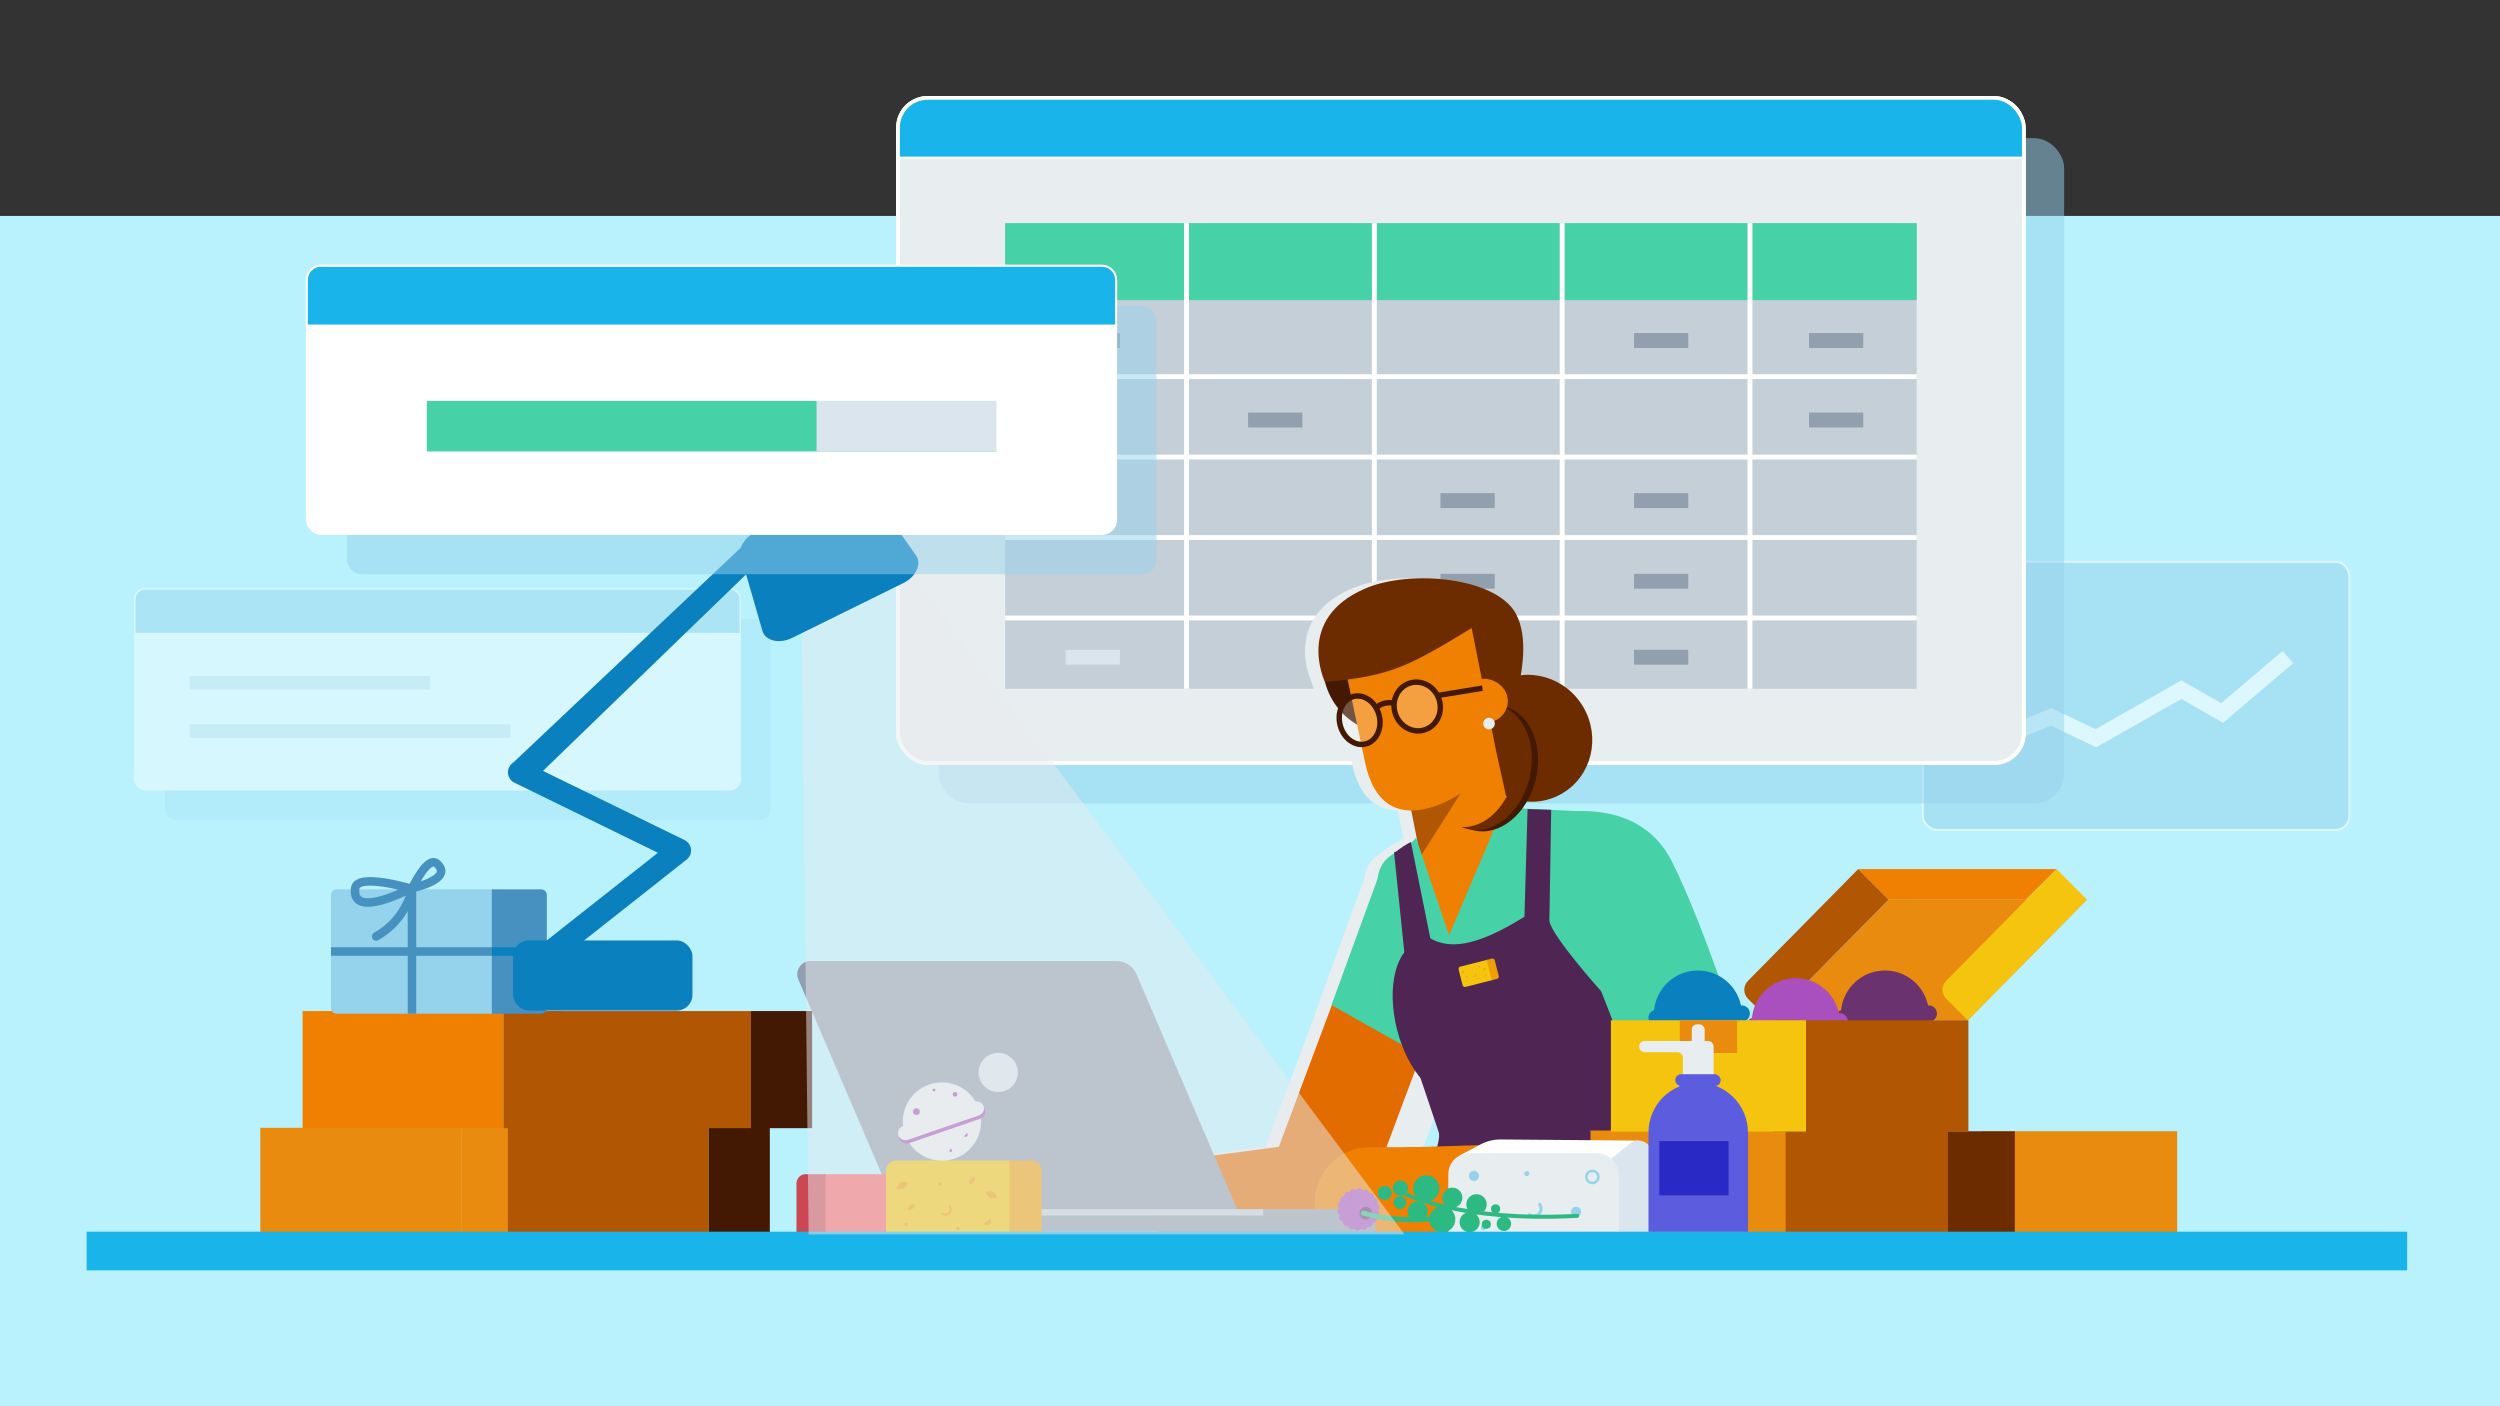
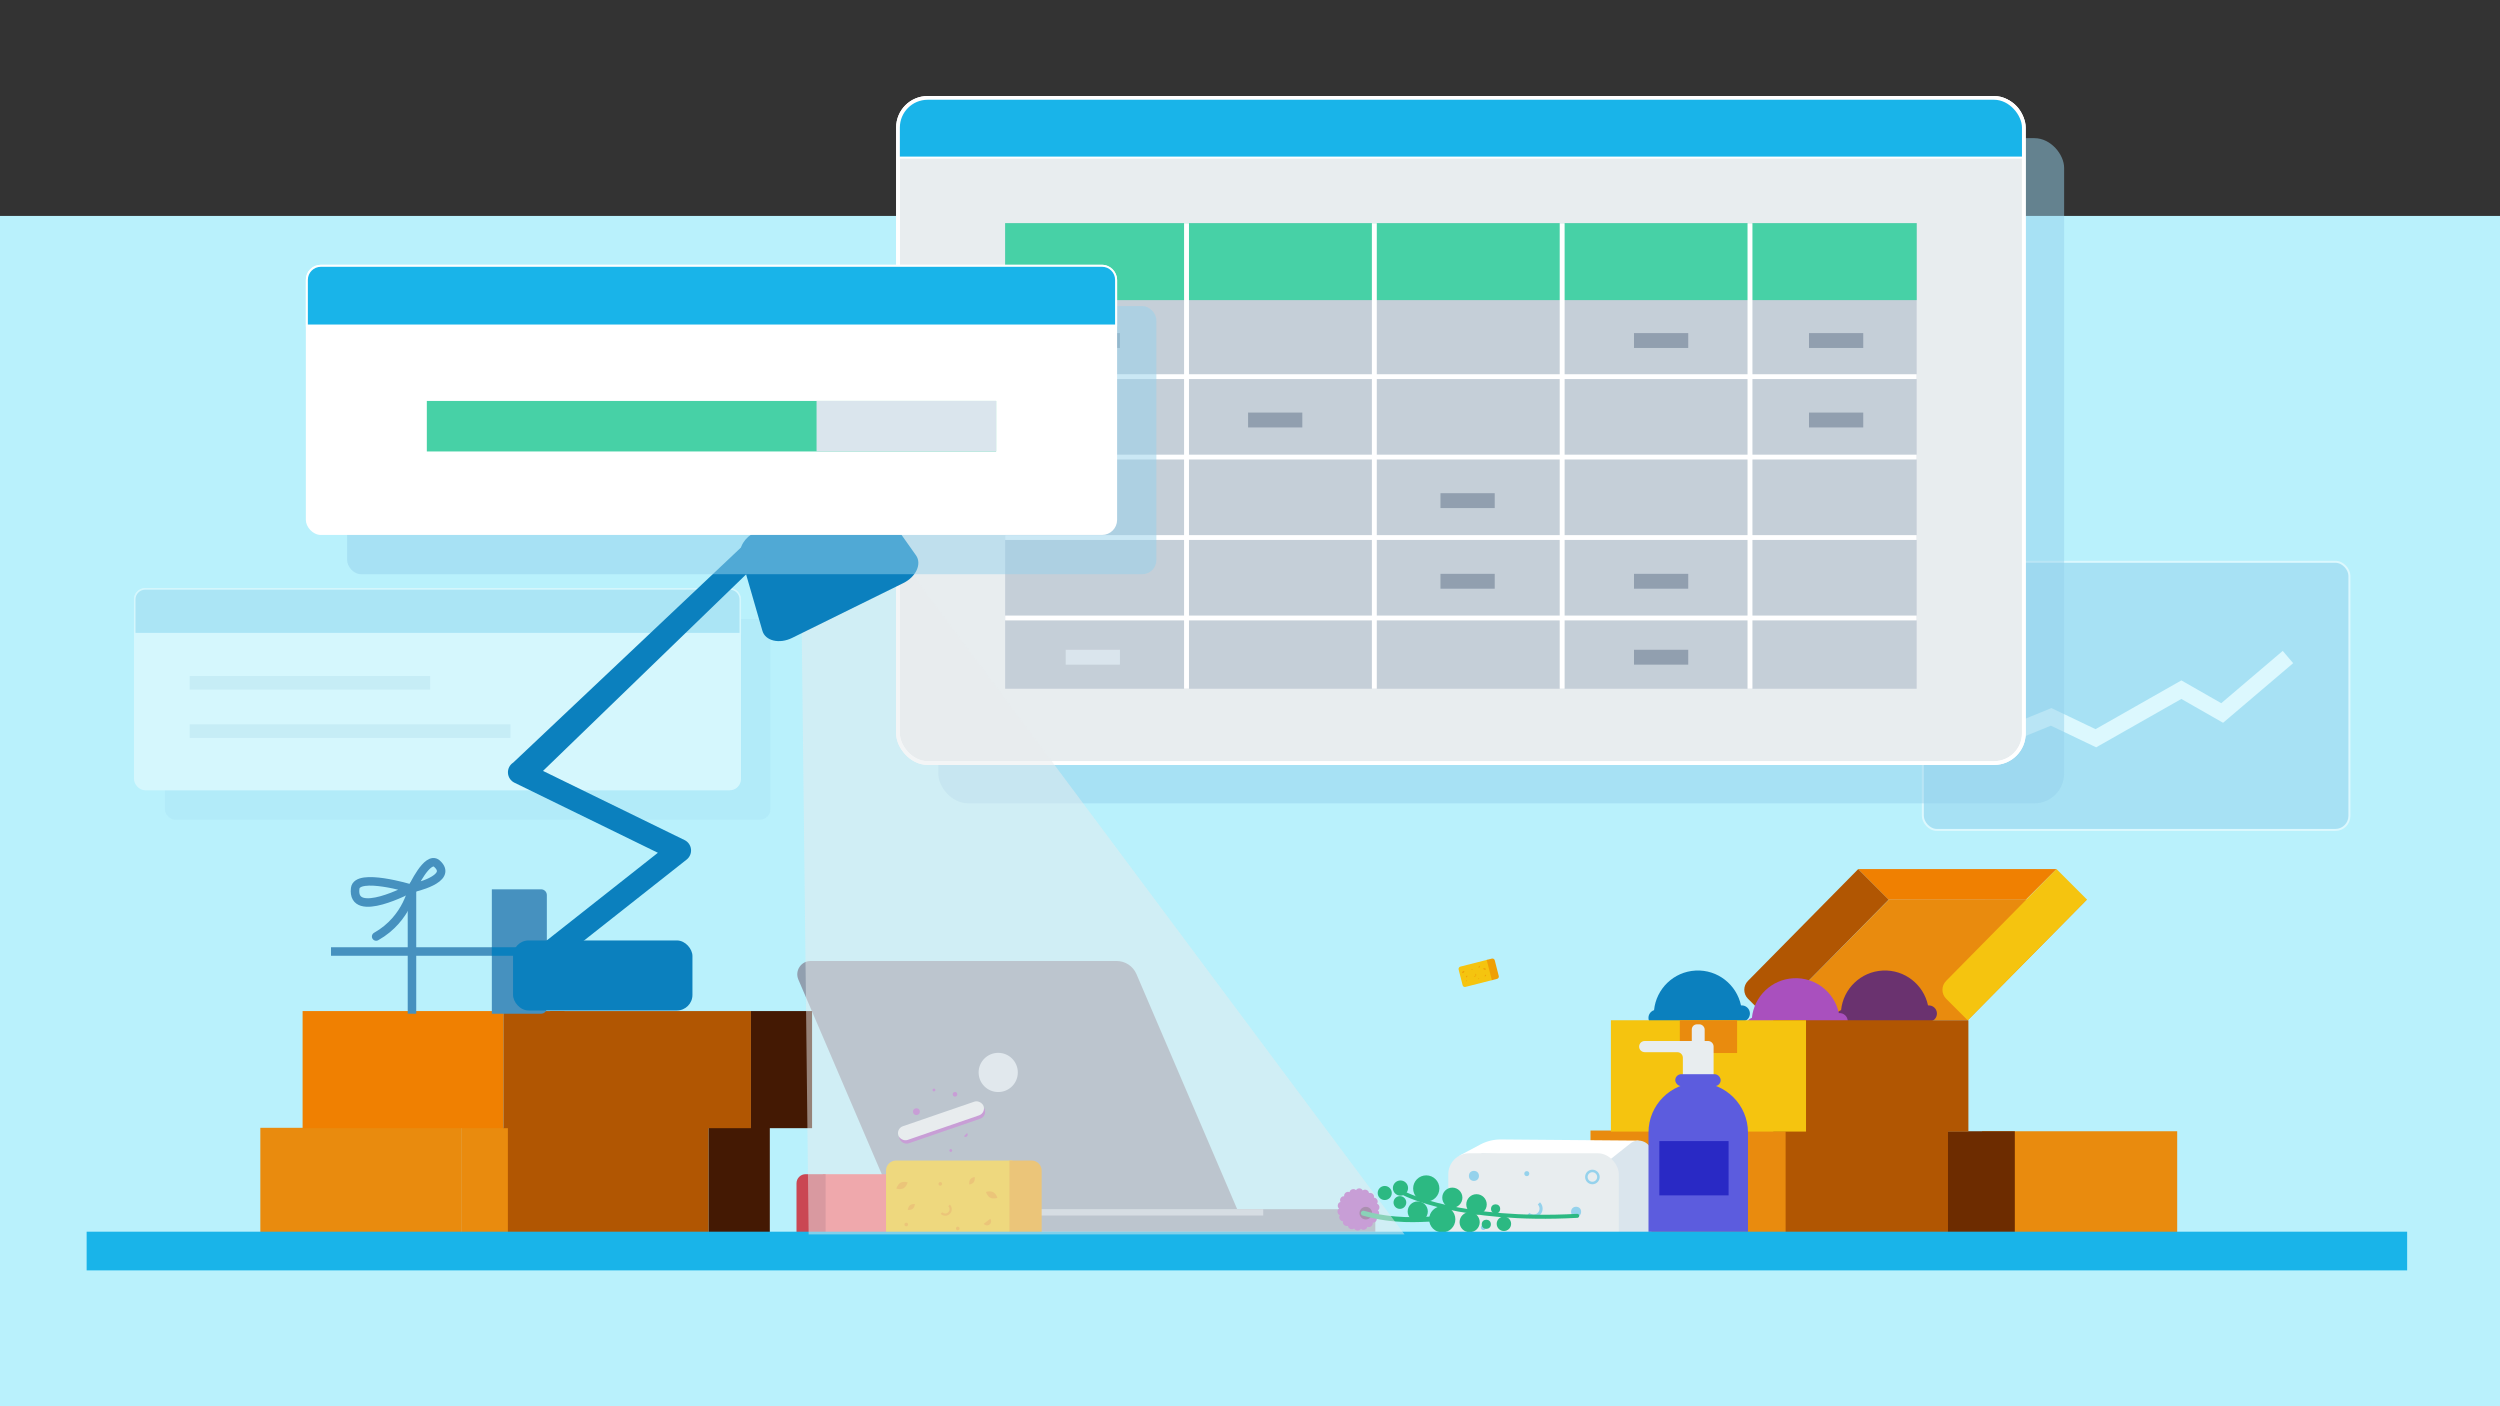
<svg xmlns="http://www.w3.org/2000/svg" viewBox="0 0 1312 738">
  <rect x="0" y="0" width="1312" height="738" fill="#333333" stroke="none" />
  <defs>
    <style>
      .cls-1, .cls-2, .cls-3, .cls-4, .cls-5, .cls-6, .cls-7, .cls-8, .cls-9, .cls-10, .cls-11, .cls-12, .cls-13, .cls-14 {
        fill: none;
      }

      .cls-15 {
        clip-path: url(#clippath);
      }

      .cls-16 {
        fill: #6a326f;
      }

      .cls-17 {
        fill: #ef9f05;
      }

      .cls-18 {
        fill: #e98b0e;
      }

      .cls-19, .cls-20, .cls-21, .cls-22 {
        fill: #e8edef;
      }

      .cls-23, .cls-24, .cls-25, .cls-26 {
        fill: #fff;
      }

      .cls-27 {
        fill: #f5c40f;
      }

      .cls-28 {
        fill: #f6646a;
      }

      .cls-29 {
        fill: #f08001;
      }

      .cls-30 {
        fill: #919faf;
      }

      .cls-31 {
        fill: #6d2c00;
      }

      .cls-32 {
        fill: #b9f1fc;
      }

      .cls-33 {
        fill: #a950be;
      }

      .cls-34 {
        fill: #b15602;
      }

      .cls-35 {
        fill: #dae5ed;
      }

      .cls-36 {
        fill: #c5cfd8;
      }

      .cls-37 {
        fill: #e26c00;
      }

      .cls-38 {
        fill: #ca4753;
      }

      .cls-39 {
        fill: #441903;
      }

      .cls-40 {
        fill: #0b80be;
      }

      .cls-41 {
        fill: #371f38;
      }

      .cls-42 {
        fill: #1985d6;
      }

      .cls-43, .cls-44, .cls-45, .cls-46 {
        fill: #95d2ec;
      }

      .cls-47 {
        fill: #4691bf;
      }

      .cls-48 {
        fill: #2929c5;
      }

      .cls-49 {
        fill: #5c5cde;
      }

      .cls-50 {
        fill: #2cb982;
      }

      .cls-51 {
        fill: #47d1a6;
      }

      .cls-52 {
        fill: #4f2653;
      }

      .cls-2, .cls-3, .cls-24, .cls-44, .cls-4, .cls-5, .cls-6, .cls-21, .cls-7, .cls-45, .cls-8, .cls-9, .cls-10, .cls-46, .cls-53, .cls-25, .cls-14 {
        stroke-miterlimit: 10;
      }

      .cls-2, .cls-3, .cls-13 {
        stroke-width: 4.472px;
      }

      .cls-2, .cls-13 {
        stroke: #4691bf;
      }

      .cls-3 {
        stroke: #0b80be;
      }

      .cls-24, .cls-44, .cls-4, .cls-6, .cls-21, .cls-45, .cls-8, .cls-46, .cls-53, .cls-25, .cls-14 {
        stroke: #fff;
      }

      .cls-24, .cls-44, .cls-8 {
        stroke-width: .791px;
      }

      .cls-20, .cls-54 {
        mix-blend-mode: multiply;
      }

      .cls-4 {
        stroke-width: 2.528px;
      }

      .cls-5 {
        stroke: #19b4e9;
        stroke-width: 20.301px;
      }

      .cls-6 {
        stroke-width: 2.575px;
      }

      .cls-21, .cls-14 {
        stroke-width: 1.963px;
      }

      .cls-7 {
        stroke-width: 2.107px;
      }

      .cls-7, .cls-10 {
        stroke: #2cb982;
      }

      .cls-7, .cls-10, .cls-13 {
        stroke-linecap: round;
      }

      .cls-45 {
        stroke-width: 8.456px;
      }

      .cls-9 {
        stroke: #441903;
        stroke-width: 2.863px;
      }

      .cls-10 {
        stroke-width: 2.621px;
      }

      .cls-55 {
        opacity: .4;
      }

      .cls-11 {
        stroke: #a950be;
      }

      .cls-11, .cls-12 {
        stroke-width: 93.132px;
      }

      .cls-11, .cls-12, .cls-13 {
        stroke-linejoin: round;
      }

      .cls-12 {
        stroke: #6a326f;
      }

      .cls-56, .cls-22, .cls-54 {
        opacity: .5;
      }

      .cls-57 {
        isolation: isolate;
      }

      .cls-46, .cls-53, .cls-25 {
        stroke-width: 1.057px;
      }

      .cls-53 {
        fill: #19b4e9;
      }

      .cls-22 {
        mix-blend-mode: overlay;
      }

      .cls-26 {
        opacity: .25;
      }
    </style>
    <clipPath id="clippath">
-       <rect class="cls-1" x="560.985" y="233.745" width="405.341" height="431.427" />
-     </clipPath>
+       </clipPath>
  </defs>
  <g class="cls-57">
    <g id="Layer_1" data-name="Layer 1">
      <rect class="cls-32" y="113.319" width="1312" height="624.681" />
      <g>
        <g class="cls-55">
          <g class="cls-54">
            <rect class="cls-43" x="86.529" y="324.87" width="317.776" height="105.303" rx="5.519" ry="5.519" />
          </g>
          <g>
            <rect class="cls-24" x="70.711" y="309.053" width="317.776" height="105.303" rx="5.519" ry="5.519" />
            <rect class="cls-35" x="99.541" y="380.114" width="168.351" height="7.142" />
            <rect class="cls-35" x="99.541" y="354.756" width="126.209" height="7.142" />
-             <rect class="cls-8" x="70.711" y="309.053" width="317.776" height="105.303" rx="5.519" ry="5.519" />
            <path class="cls-44" d="m382.968,309.053H76.231c-3.048,0-5.519,2.471-5.519,5.519v17.939h317.776v-17.939c0-3.048-2.471-5.519-5.519-5.519Z" />
          </g>
        </g>
        <g class="cls-56">
          <rect class="cls-46" x="1009.108" y="294.82" width="223.869" height="140.731" rx="7.376" ry="7.376" />
          <polyline class="cls-45" points="1200.712 344.807 1166.191 374.176 1144.774 361.938 1099.903 387.433 1076.447 376.215 1048.912 387.433" />
        </g>
        <g class="cls-54">
          <rect class="cls-43" x="492.405" y="72.508" width="590.846" height="349.074" rx="15.577" ry="15.577" />
        </g>
        <g>
          <rect class="cls-21" x="471.266" y="51.37" width="590.846" height="349.074" rx="15.577" ry="15.577" />
          <path class="cls-53" d="m486.303,51.37h560.772c8.299,0,15.037,6.738,15.037,15.037v16.314H471.266v-16.314c0-8.299,6.738-15.037,15.037-15.037Z" />
          <rect class="cls-14" x="471.266" y="51.37" width="590.846" height="349.074" rx="15.577" ry="15.577" />
        </g>
        <g>
          <rect class="cls-36" x="527.506" y="117.112" width="478.366" height="244.342" />
          <rect class="cls-51" x="527.506" y="117.112" width="478.366" height="40.385" />
          <line class="cls-6" x1="622.685" y1="361.454" x2="622.685" y2="117.112" />
          <line class="cls-4" x1="1005.872" y1="197.661" x2="527.506" y2="197.661" />
          <line class="cls-4" x1="1005.872" y1="239.879" x2="527.506" y2="239.879" />
          <line class="cls-4" x1="1005.872" y1="282.096" x2="527.506" y2="282.096" />
          <line class="cls-4" x1="1005.872" y1="324.314" x2="527.506" y2="324.314" />
          <line class="cls-6" x1="721.254" y1="361.454" x2="721.254" y2="117.112" />
          <line class="cls-6" x1="819.823" y1="361.454" x2="819.823" y2="117.112" />
          <line class="cls-6" x1="918.392" y1="361.454" x2="918.392" y2="117.112" />
          <rect class="cls-30" x="559.27" y="174.809" width="28.47" height="7.804" />
          <rect class="cls-30" x="654.989" y="216.517" width="28.47" height="7.804" />
          <rect class="cls-30" x="857.518" y="174.809" width="28.47" height="7.804" />
-           <rect class="cls-30" x="857.518" y="258.832" width="28.47" height="7.804" />
          <rect class="cls-30" x="857.518" y="341.008" width="28.47" height="7.804" />
          <rect class="cls-35" x="559.27" y="341.008" width="28.47" height="7.804" />
          <rect class="cls-30" x="755.962" y="301.148" width="28.47" height="7.804" />
          <rect class="cls-30" x="857.518" y="301.148" width="28.47" height="7.804" />
          <rect class="cls-30" x="755.962" y="258.832" width="28.47" height="7.804" />
          <rect class="cls-30" x="949.361" y="216.517" width="28.47" height="7.804" />
          <rect class="cls-30" x="949.361" y="174.809" width="28.47" height="7.804" />
        </g>
        <g class="cls-15">
          <path class="cls-20" d="m924.85,615.187l-.203-.575-12.252-34.598,2.898-18.938c.848-5.541-2.957-10.721-8.498-11.569-1.75-.266-3.466-.064-5.022.509l-.391-1.106,5.134-1.986s-18.561-59.523-35.961-94.481c-11.638-23.382-34.024-27.219-49.462-26.732l-14.06-.672.001-.039-2.5-.08-9.447-.451-3.159-.19c.843-1.137,1.633-2.343,2.37-3.608,6.257.48,12.667-.847,18.435-4.211,15.505-9.043,20.502-29.357,11.161-45.373-7.193-12.333-20.79-18.511-33.743-16.575,2.702-11,3.424-22.922-1.578-32.332-10.187-19.166-55.304-23.581-79.157-13.316-37.089,15.961-21.12,48.985-21.12,48.985.004-0.0.008-.001.012-.001,1.334,5.182,3.725,9.864,6.893,13.822-.963,2.746-1.113,5.883-.382,8.964,1.607,6.765,7.035,11.487,12.715,11.487.045,0,.091-.007.136-.008l1.678,7.979c4.064,19.402,13.968,25.216,24.258,25.265l3.237,16.439-.71-2.094-2.635,2.63-.099-.489c-6.589,3.492-7.529,5.452-8.839,5.411l.102.638c-5.501,2.96-8.067,7.62-8.736,13.273l-24.212,66.282.181.102-27.797,74.305-49.55,6.535c-11.218,1.467-19.805,11.142-19.635,22.729.183,12.476,10.445,22.442,22.921,22.259l54.215-.794c-25.146,5.12-55.351,17.922-73.005,48.949.006-.001.011-.001.017-.002l-.536.522s3.478,4.787,9.444,12.248l-140.162,158.652,6.376,5.633-31.873,31.815c-2.028-1.014-4.481-1.018-6.549.164l-7.067,4.041c-4.406,2.519-9.5,3.57-14.542,2.985-6.871-.796-15.86-2.445-17.639-2.797-8.074-1.597-14.609-2.552-18.717,2.59l-.041-.025-.921,1.395h0s-4.218,6.391-4.218,6.391l101.869,67.243,7.846-11.887,8.22-12.453c1.128-1.708.657-4.008-1.052-5.135l-2.076-1.37,38.863-36.923,11.316,9.997,54.375-61.548-11.025,24.145,15.005,6.852-13.694,37.76c-3.13-.771-6.396.699-7.859,3.595l-3.672,7.265c-2.29,4.53-5.963,8.213-10.492,10.503-6.173,3.121-14.584,6.696-16.262,7.383-7.618,3.115-13.598,5.918-14.194,12.472l-.048.002v9.329h122.061v-29.164c0-1.907-1.445-3.459-3.296-3.665l10.443-26.718,6.728,3.072,61.906-135.574c1.782-.289,3.536-.704,5.252-1.276,2.84-.947,5.379-2.284,7.649-3.945,2.604-1.389,5.359-2.669,8.243-3.854l-31.606,206.254h14.943l49.061-215.644c2.226-.478,4.468-.94,6.719-1.39h41.711l49.377,217.034h14.943l-33.26-217.047c12.272-.133,22.491-8.973,24.349-21.133l16.748-109.445c2.425-.137,4.906-.593,7.285-1.435,13.562-4.803,20.663-19.69,15.861-33.253Zm-115.062-197.289c.105.047.211.09.317.135-.067.126-.137.248-.205.373l-.112-.508Zm-41.746,151.168l6.439,25.032.07.434c.291,1.648-.055,4.117-.884,7.11l-13.817.424h-12.867l15.021-40.153c1.883,2.759,3.916,5.165,6.038,7.152Zm136.619,80.524l2.967.047-1.317,8.608c-.527-2.952-1.08-5.843-1.65-8.655Zm-179.037-1.89h20.418c-1.738,1.308-3.333,2.051-4.698,2.051,0,0-7.416-.766-18.707-.192,1.038-.547,2.036-1.167,2.988-1.859Z" />
          <g>
            <path class="cls-42" d="m867.365,780.464h-151.558c-5.605,0-10.151-4.546-10.151-10.151s4.546-10.151,10.151-10.151h151.558c2.295,0,4.211-1.644,4.559-3.912l30.336-198.244c.848-5.541,6.047-9.338,11.569-8.498,5.541.848,9.346,6.028,8.498,11.569l-30.336,198.243c-1.872,12.251-12.229,21.145-24.626,21.145Z" />
            <path class="cls-41" d="m624.772,683.355l138.65,27.413s12.796,76.156-23.562,88.275c-51.416,17.139-134.303-96.992-134.303-96.992l19.216-18.697Z" />
            <path class="cls-37" d="m749.261,544.15s-34.084,91.108-34.084,91.108c0,0-.517,1.382-.517,1.382-3.594,9.606-12.687,15.582-22.356,15.749,0,0-67.44.988-67.44.988-28.38-.466-31.165-40.486-3.285-44.988-0,0,66.868-8.819,66.868-8.819l-22.873,17.131,34.084-91.108c13.577-32.376,60.604-14.864,49.602,18.557h0Z" />
            <polygon class="cls-51" points="773.937 569.822 698.746 527.447 723.823 458.799 758.534 478.803 773.937 569.822" />
            <polygon class="cls-33" points="729.932 681.024 884.971 681.024 872.769 624.713 737.558 624.713 729.932 681.024" />
            <path class="cls-51" d="m811.639,427.98l39.557,143.07,62.353-24.125s-18.561-59.523-35.961-94.481c-18.859-37.889-65.948-24.463-65.948-24.463Z" />
            <path class="cls-23" d="m781.102,493.457l32.243-65.536s11.454,21.676,2.785,39.532c-8.669,17.856-35.029,26.004-35.029,26.004Z" />
            <path class="cls-23" d="m781.102,493.457l-11.056-58.882s-12.014,11.072-8.71,27.674c3.304,16.602,19.766,31.208,19.766,31.208Z" />
            <g>
              <polyline class="cls-12" points="738.166 735.981 656.357 737.82 509.735 903.782" />
              <polyline class="cls-11" points="838.395 717.462 719.75 720.746 630.342 916.552" />
              <path class="cls-33" d="m736.365,764.629h101.829c75.51,0,45.989-96.485,45.989-96.485l-6.971-19.156-117.515,24.587c-22.445.259-38.959,21.115-34.064,43.022l10.733,48.032Z" />
            </g>
            <g>
              <ellipse class="cls-31" cx="802.851" cy="387.461" rx="32.5" ry="33.571" transform="translate(-85.87 457.253) rotate(-30.253)" />
              <ellipse class="cls-39" cx="728.875" cy="348.784" rx="34.715" ry="36.092" transform="translate(-35.668 87.284) rotate(-6.69)" />
              <polygon class="cls-29" points="782.48 382.064 736.042 382.985 753.742 512.088 799.143 457.467 782.48 382.064" />
              <polygon class="cls-34" points="745.407 449.578 738.558 414.797 767.898 414.267 745.407 449.578" />
              <path class="cls-29" d="m785.102,368.976l-4.749-37.157c-1.812-14.192-28.976-10.25-49.419-7.641l-1.438.184c-16.049,2.049-26.837,4.905-25.026,19.093l11.91,56.636c9.55,45.597,51.356,16.169,54.63,13.149,8.876-8.189,14.943-15.472,15.525-26.406.147-2.76-1.055-14.905-1.432-17.858Z" />
              <g>
                <g>
                  <ellipse class="cls-26" cx="713.528" cy="377.965" rx="10.545" ry="12.855" transform="translate(-71.999 191.078) rotate(-14.528)" />
                  <ellipse class="cls-9" cx="713.528" cy="377.965" rx="10.545" ry="12.855" transform="translate(-71.999 191.078) rotate(-14.528)" />
                  <ellipse class="cls-26" cx="743.744" cy="370.784" rx="12.066" ry="12.859" transform="translate(-77.317 242.349) rotate(-17.608)" />
                  <ellipse class="cls-9" cx="743.744" cy="370.784" rx="12.066" ry="12.859" transform="translate(-77.317 242.349) rotate(-17.608)" />
                  <path class="cls-9" d="m722.141,372.028c.799-2.343,6.093-4.044,9.887-2.918" />
                </g>
                <line class="cls-9" x1="754.767" y1="364.933" x2="778.725" y2="361.034" />
              </g>
              <path class="cls-31" d="m695.326,357.849c34.71-2.77,44.91-8.801,77.006-28.225l12.915,64.97s23.054-48.523,10.355-72.413c-10.187-19.166-55.304-23.581-79.157-13.316-37.088,15.961-21.12,48.985-21.12,48.985Z" />
            </g>
            <path class="cls-51" d="m788.991,423.681l-28.504,67.108-17.322-51.087-6.116,6.104c-17.997,4.834-16.002,21.434-10.111,38.846l36.03,140.061h135.211s-22.25-140.311-22.25-140.311c-.435-17.309-21.304-53.561-40.864-58.36l-32.946-1.574-13.127-.787Z" />
            <path class="cls-52" d="m755.161,594.532l-12.155-36.179-11.414-111.098c1.31.041,2.25-1.92,8.839-5.411l10.216,50.649c9.539,5.232,22.719,5.259,49.385-11.386l1.634-56.504,12.399.398-.951,58.416c1.426,8.086,27.201,36.819,27.201,36.819l34.051,87.019s37.378,113.094,1.345,148.269c-23.829,23.262-96.5,19.553-132.371,41.972-61.864-31.552-60.908-107.111-137.266-95.964,34.277-60.245,115.878-51.782,115.878-51.782,10.615,0,35.08-44.604,33.209-55.219Z" />
            <ellipse class="cls-52" cx="754.632" cy="534.735" rx="22.179" ry="41.406" transform="translate(-107.721 200.431) rotate(-14.132)" />
            <path class="cls-29" d="m906.946,544.763l24.735,69.85.203.574c4.803,13.562-2.299,28.45-15.861,33.253-2.978,1.055-6.121,1.527-9.106,1.491l-169.191-2.664-.337-45.106,169.132-5.187-24.764,35.318-24.735-69.85,49.922-17.678Z" />
            <g>
              <path class="cls-39" d="m797.567,409.391c4.177-16.846-2.703-33.048-15.367-36.188-2.607-.647-5.254-.658-7.854-.171,4.811-2.605,10.077-3.529,15.194-2.26,13.488,3.344,20.817,20.6,16.368,38.542-4.449,17.942-18.989,29.775-32.478,26.431-1.083-.269-2.121-.636-3.122-1.077,11.676.72,23.436-9.858,27.259-25.277Z" />
              <path class="cls-31" d="m794.251,408.733c4.177-16.846-2.703-33.048-15.367-36.188-2.607-.647-5.254-.658-7.854-.171,4.811-2.605,10.077-3.529,15.194-2.26,13.488,3.344,20.817,20.6,16.368,38.542-4.449,17.942-18.989,29.775-32.478,26.431-1.083-.269-2.121-.636-3.122-1.077,11.676.72,23.436-9.858,27.259-25.277Z" />
              <path class="cls-29" d="m791.204,366.4c.796,6.192-3.579,11.857-9.771,12.652-.642-1.337-16.189-3.721-16.573-5.261-.574-2.301,14.155-3.868,13.969-6.49-.242-3.412-1.307-7.342-1.332-10.986,6.192-.796,12.912,3.893,13.707,10.085Z" />
              <circle class="cls-19" cx="781.436" cy="379.726" r="3.049" />
            </g>
            <path class="cls-29" d="m688.994,647.7h56.714l1.031-45.634h-28.002c-15.857,0-28.712,12.855-28.712,28.712l-1.031,16.922Z" />
            <rect class="cls-51" x="854.929" y="546.428" width="55.327" height="10.089" transform="translate(-129.332 308.367) rotate(-18.49)" />
          </g>
        </g>
        <g>
          <path class="cls-30" d="m470.608,634.579h178.668s-52.865-123.388-52.865-123.388c-1.785-4.165-5.88-6.866-10.412-6.866h-160.585c-5.024,0-8.412,5.137-6.433,9.755l51.627,120.499Z" />
          <rect class="cls-30" x="469.103" y="634.587" width="252.675" height="11.863" transform="translate(1190.88 1281.037) rotate(-180)" />
          <rect class="cls-36" x="469.103" y="634.587" width="193.829" height="3.313" transform="translate(1132.034 1272.488) rotate(-180)" />
          <circle class="cls-35" cx="523.865" cy="562.817" r="10.283" />
        </g>
        <g>
          <rect class="cls-18" x="1040.198" y="593.678" width="102.394" height="58.418" />
          <rect class="cls-31" x="954.983" y="593.678" width="102.394" height="58.418" />
        </g>
        <g>
          <rect class="cls-34" x="919.91" y="593.301" width="102.394" height="58.418" />
          <rect class="cls-18" x="834.695" y="593.301" width="102.394" height="58.418" />
        </g>
        <g>
          <g>
            <polygon class="cls-18" points="928.652 535.457 1032.653 535.457 1095.232 472.08 991.231 472.172 928.652 535.457" />
            <path class="cls-27" d="m1079.223,456.071l-57.876,58.675c-2.597,2.597-2.597,6.808,0,9.405l11.306,11.306,62.578-63.378-16.009-16.009Z" />
            <path class="cls-34" d="m975.222,456.071l-57.876,58.675c-2.597,2.597-2.597,6.808,0,9.405l11.306,11.306,62.578-63.378-16.009-16.009Z" />
            <polygon class="cls-29" points="975.222 456.071 1079.223 456.071 1063.122 472.172 991.231 472.172 975.222 456.071" />
          </g>
          <g>
            <path class="cls-16" d="m966.829,538.393c2.732,10.365,12.419,17.764,23.551,17.2,11.093-.561,19.956-8.845,21.672-19.381l.387-.02c2.362-.119,4.181-2.132,4.061-4.494h0c-.119-2.362-2.132-4.181-4.494-4.061l-.178.009c-2.32-10.933-12.27-18.882-23.788-18.299-11.578.586-20.71,9.588-21.838,20.78-1.782.592-3.033,2.298-2.933,4.264h0c.103,2.043,1.623,3.672,3.56,4Z" />
            <path class="cls-33" d="m920.029,542.43c2.732,10.365,12.419,17.764,23.551,17.2,11.093-.561,19.956-8.845,21.672-19.381l.387-.02c2.362-.119,4.181-2.132,4.061-4.494h0c-.119-2.362-2.132-4.181-4.494-4.061l-.178.009c-2.32-10.933-12.27-18.882-23.788-18.299-11.578.586-20.71,9.588-21.838,20.78-1.782.592-3.033,2.298-2.933,4.264h0c.103,2.043,1.623,3.672,3.56,4Z" />
            <path class="cls-40" d="m868.678,538.393c2.732,10.365,12.419,17.764,23.551,17.2,11.093-.561,19.956-8.845,21.672-19.381l.387-.02c2.362-.119,4.181-2.132,4.061-4.494h0c-.119-2.362-2.132-4.181-4.494-4.061l-.178.009c-2.32-10.933-12.27-18.882-23.788-18.299-11.578.586-20.71,9.588-21.838,20.78-1.782.592-3.033,2.298-2.933,4.264h0c.103,2.043,1.623,3.672,3.56,4Z" />
          </g>
          <g>
            <rect class="cls-34" x="930.621" y="535.432" width="102.394" height="58.418" />
            <rect class="cls-27" x="845.406" y="535.432" width="102.394" height="58.418" />
            <rect class="cls-18" x="881.574" y="535.432" width="30.058" height="17.192" />
          </g>
        </g>
        <g>
          <path class="cls-23" d="m859.979,598.587l-72.297-.599c-3.678-.03-7.309.837-10.576,2.527l-11.315,6.017,81.319,3.747,12.869-11.693Z" />
          <path class="cls-35" d="m845.346,608.222l-67.901-2.987v57.561h65.764c4.09,0,8.046-1.454,11.163-4.103l10.086-8.573c1.563-1.328,2.463-3.276,2.463-5.327v-39.209c0-5.96-6.979-9.187-11.519-5.327l-10.055,7.966Z" />
          <rect class="cls-19" x="760.068" y="605.235" width="89.476" height="57.561" rx="10.961" ry="10.961" />
          <g>
            <circle class="cls-43" cx="773.513" cy="617.109" r="2.638" />
            <circle class="cls-43" cx="827.138" cy="635.937" r="2.638" />
            <circle class="cls-43" cx="839.563" cy="648.763" r="1.315" />
            <circle class="cls-43" cx="778.472" cy="644.2" r="1.315" />
            <circle class="cls-43" cx="801.257" cy="615.928" r="1.315" />
            <path class="cls-43" d="m835.684,621.507c-2.112,0-3.83-1.719-3.83-3.83s1.718-3.83,3.83-3.83,3.83,1.718,3.83,3.83-1.718,3.83-3.83,3.83Zm0-6.333c-1.38,0-2.503,1.122-2.503,2.503s1.122,2.503,2.503,2.503,2.503-1.123,2.503-2.503-1.122-2.503-2.503-2.503Z" />
            <path class="cls-43" d="m808.189,637.65c-1.845,1.845-4.848,1.845-6.693,0l1.16-1.16c1.206,1.206,3.168,1.206,4.374,0,1.206-1.206,1.206-3.168,0-4.374l1.16-1.16c1.845,1.845,1.845,4.848,0,6.693Z" />
          </g>
        </g>
        <g>
          <path class="cls-19" d="m860.217,549.249h0c0,1.62,1.313,2.933,2.933,2.933h17.083c1.62,0,2.933,1.313,2.933,2.933v32.26c0,1.62,1.313,2.933,2.933,2.933h10.264c1.62,0,2.933-1.313,2.933-2.933v-38.125c0-1.62-1.313-2.933-2.933-2.933h-33.212c-1.62,0-2.933,1.313-2.933,2.933Z" />
          <rect class="cls-19" x="887.849" y="537.572" width="6.762" height="12.317" rx="2.693" ry="2.693" />
          <path class="cls-49" d="m891.23,568.201h0c14.405,0,26.101,11.695,26.101,26.101v52.181h-52.201v-52.181c0-14.405,11.695-26.101,26.101-26.101Z" />
          <rect class="cls-49" x="879.174" y="563.744" width="23.84" height="6.25" rx="3.125" ry="3.125" />
          <rect class="cls-48" x="870.815" y="598.844" width="36.346" height="28.485" />
        </g>
        <g>
          <g>
            <path class="cls-7" d="m737.091,626.417s28.703,15.008,90.618,11.657" />
            <g>
              <circle class="cls-50" cx="734.969" cy="623.489" r="3.989" />
              <circle class="cls-50" cx="744.027" cy="635.788" r="5.289" />
              <circle class="cls-50" cx="762.183" cy="628.546" r="5.289" />
              <circle class="cls-50" cx="771.267" cy="641.399" r="5.289" />
              <circle class="cls-50" cx="734.665" cy="631.077" r="3.346" />
              <circle class="cls-50" cx="726.708" cy="626.087" r="3.696" />
              <circle class="cls-50" cx="780.016" cy="642.511" r="2.403" />
              <circle class="cls-50" cx="784.885" cy="634.428" r="2.403" />
              <circle class="cls-50" cx="789.248" cy="642.257" r="3.787" />
              <circle class="cls-50" cx="756.889" cy="639.893" r="6.884" />
              <circle class="cls-50" cx="774.872" cy="632.076" r="5.37" />
              <circle class="cls-50" cx="748.498" cy="623.71" r="6.884" />
            </g>
          </g>
          <g>
            <g>
              <path class="cls-33" d="m723.4,635.52c-.086-.117-.205-.188-.309-.281.195-.14.372-.31.513-.522.626-.937.374-2.205-.563-2.831-.117-.078-.239-.143-.365-.194.124-.19.226-.398.283-.63.268-1.095-.403-2.2-1.498-2.468-.137-.033-.274-.052-.409-.057.052-.221.076-.451.05-.689-.123-1.121-1.131-1.929-2.251-1.807-.14.015-.275.044-.404.086-.026-.225-.083-.45-.189-.664-.499-1.011-1.722-1.426-2.733-.928-.13.064-.25.141-.359.228-.102-.204-.222-.402-.396-.568-.814-.779-2.106-.751-2.886.063-.1.105-.15.234-.223.353-.171-.168-.37-.312-.603-.415-1.032-.454-2.236.014-2.69,1.046-.057.129-.099.261-.128.393-.208-.09-.431-.153-.67-.169-1.125-.074-2.096.778-2.17,1.903-.009.141-.004.279.014.413-.226-.013-.457.004-.687.07-1.082.315-1.704,1.448-1.388,2.531.041.139.096.27.162.394-.218.065-.434.148-.628.291-.909.666-1.106,1.944-.439,2.853.086.117.205.188.309.281-.195.14-.372.31-.513.522-.626.937-.374,2.205.563,2.831.117.078.239.143.365.194-.124.19-.226.398-.283.63-.268,1.095.403,2.2,1.498,2.468.137.034.274.052.409.058-.052.22-.076.451-.05.689.123,1.121,1.131,1.929,2.251,1.807.14-.015.275-.044.404-.086.026.225.083.45.189.664.499,1.011,1.722,1.426,2.733.928.13-.064.249-.141.359-.228.102.204.222.402.396.568.814.78,2.106.751,2.886-.063.1-.105.15-.234.223-.353.171.168.37.312.603.415,1.032.454,2.236-.015,2.69-1.046.057-.129.099-.261.128-.393.208.09.431.153.67.169,1.125.074,2.096-.778,2.17-1.903.009-.141.004-.279-.015-.413.226.013.457-.004.687-.07,1.082-.316,1.704-1.448,1.388-2.531-.041-.139-.096-.27-.162-.394.218-.065.434-.148.629-.291.909-.667,1.105-1.944.439-2.853Z" />
              <circle class="cls-16" cx="716.773" cy="636.662" r="3.311" />
            </g>
            <path class="cls-10" d="m751.694,639.733c-6.553.24-20.19,1.513-36.183-3.053" />
          </g>
        </g>
        <g>
          <rect class="cls-18" x="136.624" y="591.869" width="105.382" height="61.457" transform="translate(378.63 1245.195) rotate(-180)" />
          <rect class="cls-18" x="242.006" y="591.869" width="32.08" height="61.457" transform="translate(516.092 1245.195) rotate(-180)" />
        </g>
        <g>
          <rect class="cls-34" x="266.536" y="591.869" width="105.382" height="61.457" transform="translate(638.454 1245.195) rotate(-180)" />
          <rect class="cls-39" x="371.918" y="591.869" width="32.08" height="61.457" transform="translate(775.916 1245.195) rotate(-180)" />
        </g>
        <g>
          <rect class="cls-29" x="158.804" y="530.61" width="105.382" height="61.457" transform="translate(422.99 1122.677) rotate(-180)" />
          <rect class="cls-34" x="264.186" y="530.61" width="32.08" height="61.457" transform="translate(560.452 1122.677) rotate(-180)" />
        </g>
        <g>
          <rect class="cls-34" x="288.716" y="530.61" width="105.382" height="61.457" transform="translate(682.814 1122.677) rotate(-180)" />
          <rect class="cls-39" x="394.098" y="530.61" width="32.08" height="61.457" transform="translate(820.276 1122.677) rotate(-180)" />
        </g>
        <g>
          <g>
            <path class="cls-28" d="m431.837,616.207h63.377v34.371h-58.587c-2.643,0-4.789-2.146-4.789-4.789v-29.582h0Z" transform="translate(927.05 1266.786) rotate(-180)" />
            <path class="cls-38" d="m418.005,616.207h15.276v29.582c0,2.643-2.146,4.789-4.789,4.789h-10.487v-34.371h0Z" transform="translate(851.286 1266.786) rotate(-180)" />
          </g>
          <g>
            <g>
              <g>
                <path class="cls-27" d="m470.29,609.036h61.044v45.831h-61.264c-2.807,0-5.086-2.279-5.086-5.086v-35.438c0-2.929,2.378-5.307,5.307-5.307Z" />
                <path class="cls-17" d="m529.734,609.036h11.62c2.929,0,5.307,2.378,5.307,5.307v35.438c0,2.807-2.279,5.086-5.086,5.086h-11.84v-45.831h0Z" />
              </g>
              <g>
                <path class="cls-17" d="m476.347,620.504s-.524,2.181-2.16,3.088c-1.636.907-3.763.197-3.763.197,0,0,.524-2.181,2.16-3.088,1.636-.907,3.763-.197,3.763-.197Z" />
                <path class="cls-17" d="m523.444,628.65s-2.106.771-3.767-.089c-1.661-.86-2.247-3.025-2.247-3.025,0,0,2.106-.771,3.767.089,1.661.86,2.247,3.025,2.247,3.025Z" />
                <path class="cls-17" d="m511.498,617.675s.346,1.568-.422,2.665c-.768,1.097-2.361,1.307-2.361,1.307,0,0-.346-1.568.422-2.665.768-1.097,2.361-1.307,2.361-1.307Z" />
                <path class="cls-17" d="m480.152,631.893s-.086,1.604-1.119,2.455c-1.034.851-2.624.628-2.624.628,0,0,.086-1.604,1.119-2.455,1.034-.851,2.624-.628,2.624-.628Z" />
                <path class="cls-17" d="m519.298,642.649c-.952.729-2.315.547-3.044-.405-.004.002,3.466-2.606,3.449-2.639.729.952.547,2.315-.405,3.044Z" />
                <circle class="cls-17" cx="502.637" cy="644.701" r=".952" />
                <circle class="cls-17" cx="475.602" cy="642.616" r=".952" />
                <circle class="cls-17" cx="493.476" cy="621.292" r=".952" />
                <path class="cls-17" d="m498.495,637.021c-1.336,1.336-3.51,1.336-4.847,0l.84-.84c.873.873,2.294.873,3.167,0,.873-.873.873-2.294,0-3.167l.84-.84c1.336,1.336,1.336,3.51,0,4.847Z" />
              </g>
            </g>
            <g>
-               <circle class="cls-19" cx="494.322" cy="588.59" r="20.54" />
              <rect class="cls-33" x="470.79" y="586.161" width="47.286" height="7.599" rx="3.8" ry="3.8" transform="translate(-165.01 192.906) rotate(-18.982)" />
              <rect class="cls-19" x="470.181" y="584.391" width="47.286" height="7.599" rx="3.8" ry="3.8" transform="translate(-164.468 192.612) rotate(-18.982)" />
              <circle class="cls-33" cx="501.182" cy="574.289" r="1.218" />
              <circle class="cls-33" cx="498.971" cy="603.782" r=".745" />
              <circle class="cls-33" cx="490.141" cy="572.036" r=".745" />
              <circle class="cls-33" cx="480.935" cy="583.392" r="1.784" />
              <path class="cls-33" d="m505.837,596.313c.467.453,1.211.453,1.673-.009.461-.461.463-1.206.009-1.673l-1.683,1.683Z" />
            </g>
          </g>
        </g>
        <line class="cls-5" x1="45.471" y1="656.544" x2="1263.269" y2="656.544" />
        <polygon class="cls-22" points="737.088 647.8 424.374 647.8 420.62 320.089 465.599 283.676 737.088 647.8" />
        <g>
          <g>
-             <path class="cls-43" d="m173.714,466.708h81.965c1.666,0,3.019,1.353,3.019,3.019v59.248c0,1.666-1.353,3.019-3.019,3.019h-81.965v-65.285h0Z" transform="translate(432.411 998.701) rotate(-180)" />
            <line class="cls-2" x1="216.205" y1="531.994" x2="216.205" y2="466.708" />
            <line class="cls-2" x1="259.123" y1="499.351" x2="173.714" y2="499.351" />
            <path class="cls-47" d="m261.132,466.708h25.851v65.285h-25.851c-1.666,0-3.019-1.353-3.019-3.019v-59.248c0-1.666,1.353-3.019,3.019-3.019Z" transform="translate(545.097 998.701) rotate(-180)" />
            <line class="cls-3" x1="258.086" y1="499.351" x2="286.953" y2="499.351" />
          </g>
          <g>
            <path class="cls-13" d="m215.449,466.304s-31.011,16.554-29.057-.054c.988-8.393,29.057.054,29.057.054Z" />
            <g>
              <path class="cls-13" d="m216.416,466.068s7.903-17.246,12.873-12.834c9.161,8.132-12.873,12.834-12.873,12.834Z" />
              <path class="cls-13" d="m216.97,464.797c-.398.265-2.727,17.181-19.565,26.675" />
            </g>
          </g>
        </g>
        <g>
          <g>
            <path class="cls-40" d="m415.707,334.774l58.395-28.793c6.671-3.29,9.763-10.082,6.614-14.533l-23.517-33.243c-2.674-3.78-8.967-4.525-14.633-1.731l-46.215,22.787c-5.606,2.764-8.847,8.13-7.574,12.538l11.337,39.249c1.53,5.296,8.858,7.048,15.593,3.727Z" />
            <rect class="cls-40" x="394.993" y="256.6" width="50.113" height="27.197" rx="13.599" ry="13.599" transform="translate(916.284 326.776) rotate(153.753)" />
          </g>
          <path class="cls-40" d="m283.369,510.164c-1.796,0-3.572-.792-4.771-2.311-2.076-2.632-1.625-6.449,1.007-8.526l65.652-51.787-75.289-36.782c-1.968-.962-3.266-2.909-3.395-5.096-.129-2.187.929-4.274,2.771-5.46l125.617-118.626c2.814-1.817,6.574-1.006,8.391,1.814,1.816,2.818,1.005,6.575-1.814,8.391l-116.569,112.794,74.294,36.297c1.875.916,3.15,2.731,3.372,4.807.222,2.076-.637,4.12-2.276,5.413l-73.235,57.769c-1.113.878-2.439,1.304-3.755,1.304Z" />
          <rect class="cls-40" x="269.248" y="493.543" width="94.15" height="36.767" rx="8.176" ry="8.176" transform="translate(632.645 1023.853) rotate(180)" />
        </g>
        <g class="cls-54">
          <rect class="cls-43" x="182.176" y="160.623" width="424.688" height="140.731" rx="7.376" ry="7.376" />
        </g>
        <g>
          <rect class="cls-25" x="161.038" y="139.485" width="424.688" height="140.731" rx="7.376" ry="7.376" />
          <rect class="cls-51" x="223.998" y="210.416" width="298.766" height="26.51" />
          <rect class="cls-35" x="428.533" y="210.416" width="94.231" height="26.51" />
          <path class="cls-53" d="m578.349,139.485H168.414c-4.074,0-7.376,3.302-7.376,7.376v23.975h424.688v-23.975c0-4.074-3.302-7.376-7.376-7.376Z" />
        </g>
        <g>
          <g>
            <path class="cls-27" d="m767.554,505.457h14.629v10.983h-14.681c-.673,0-1.219-.546-1.219-1.219v-8.492c0-.702.57-1.272,1.272-1.272Z" transform="translate(-102.056 206.609) rotate(-14.27)" />
            <path class="cls-17" d="m781.503,503.092h2.785c.702,0,1.272.57,1.272,1.272v8.492c0,.673-.546,1.219-1.219,1.219h-2.837v-10.983h0Z" transform="translate(-101.186 208.828) rotate(-14.27)" />
          </g>
          <g>
            <path class="cls-17" d="m768.491,509.579s.007.537-.319.845c-.326.307-.862.268-.862.268,0,0-.007-.537.319-.845.326-.307.862-.268.862-.268Z" />
            <path class="cls-17" d="m779.91,508.689s-.444.303-.88.202c-.436-.102-.701-.57-.701-.57,0,0,.444-.303.88-.202s.701.57.701.57Z" />
            <path class="cls-17" d="m776.487,506.845s.173.344.059.644c-.114.3-.471.443-.471.443,0,0-.173-.344-.059-.644.114-.3.471-.443.471-.443Z" />
            <path class="cls-17" d="m770.047,511.999s.075.378-.115.636c-.19.259-.572.301-.572.301,0,0-.075-.378.115-.636.19-.259.572-.301.572-.301Z" />
            <path class="cls-17" d="m779.774,512.185c-.178.226-.505.264-.731.086-.001.001.651-.81.645-.817.226.178.264.505.086.731Z" />
            <circle class="cls-17" cx="776.026" cy="513.645" r=".228" />
            <circle class="cls-17" cx="769.624" cy="514.758" r=".228" />
            <circle class="cls-17" cx="772.515" cy="508.75" r=".228" />
            <path class="cls-17" d="m774.61,512.106c-.231.389-.736.518-1.126.286l.145-.245c.254.151.584.067.736-.187.151-.254.067-.584-.187-.736l.145-.245c.389.231.518.736.286,1.126Z" />
          </g>
        </g>
      </g>
    </g>
  </g>
</svg>